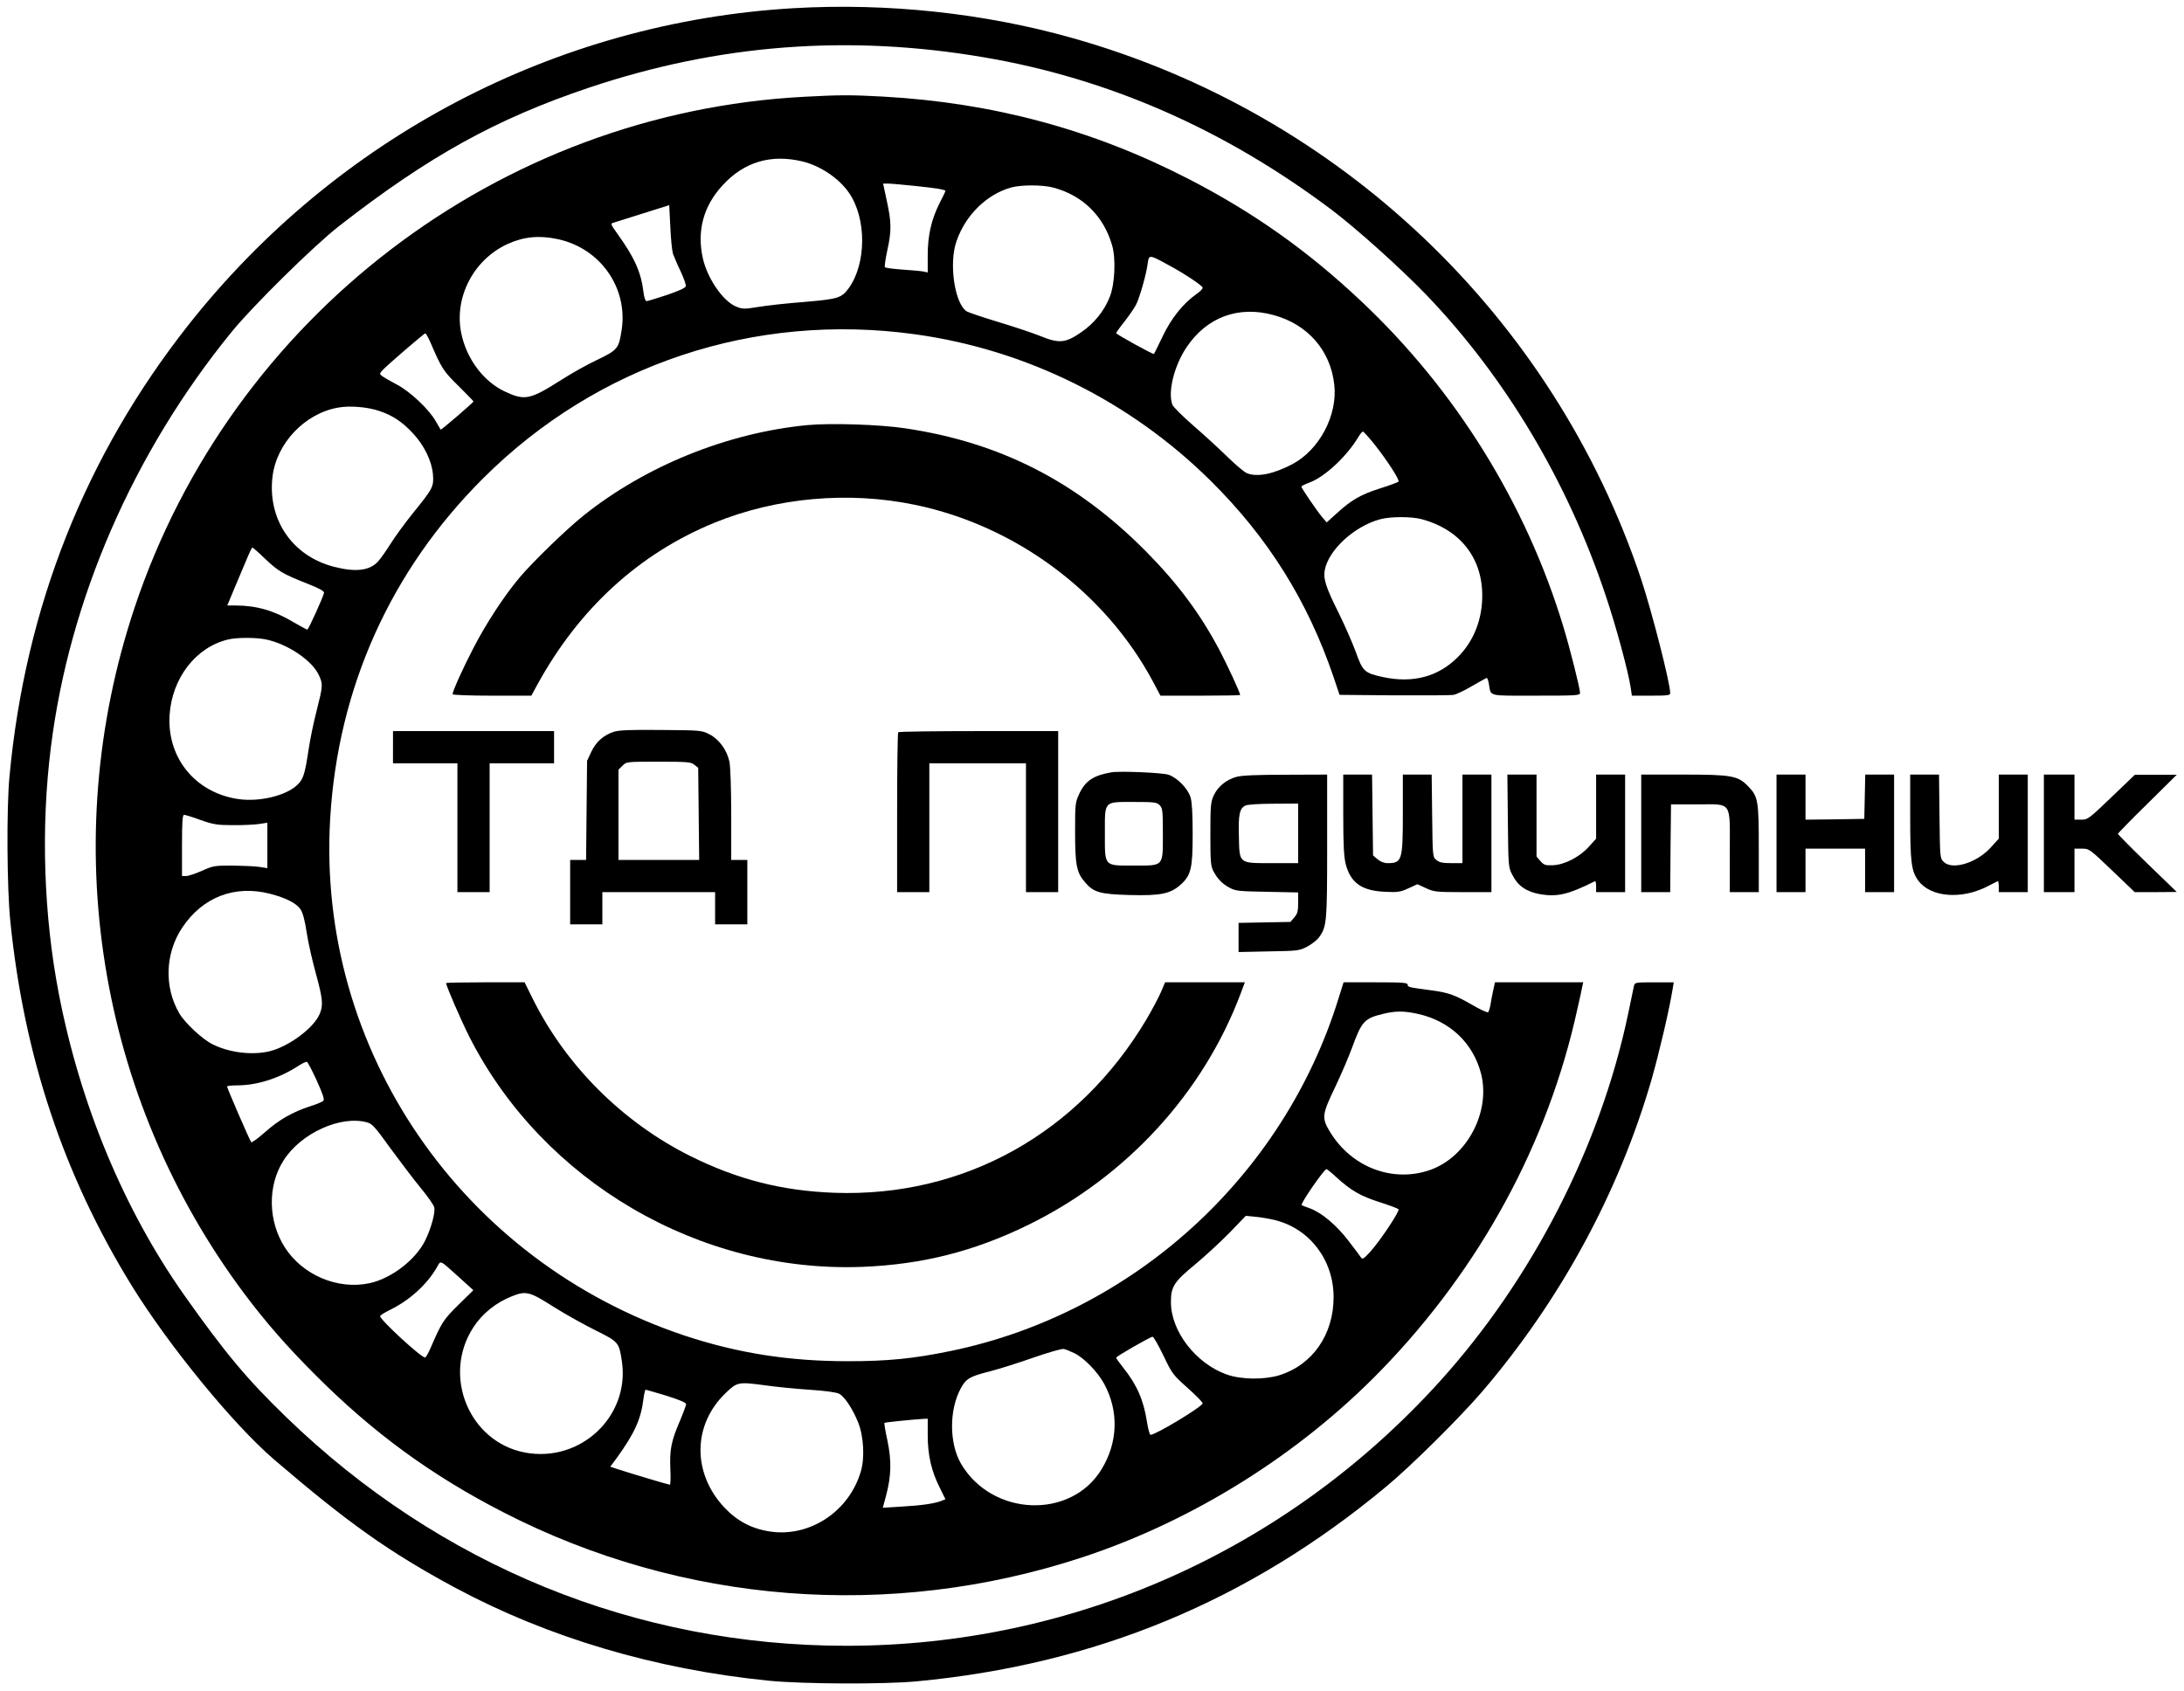
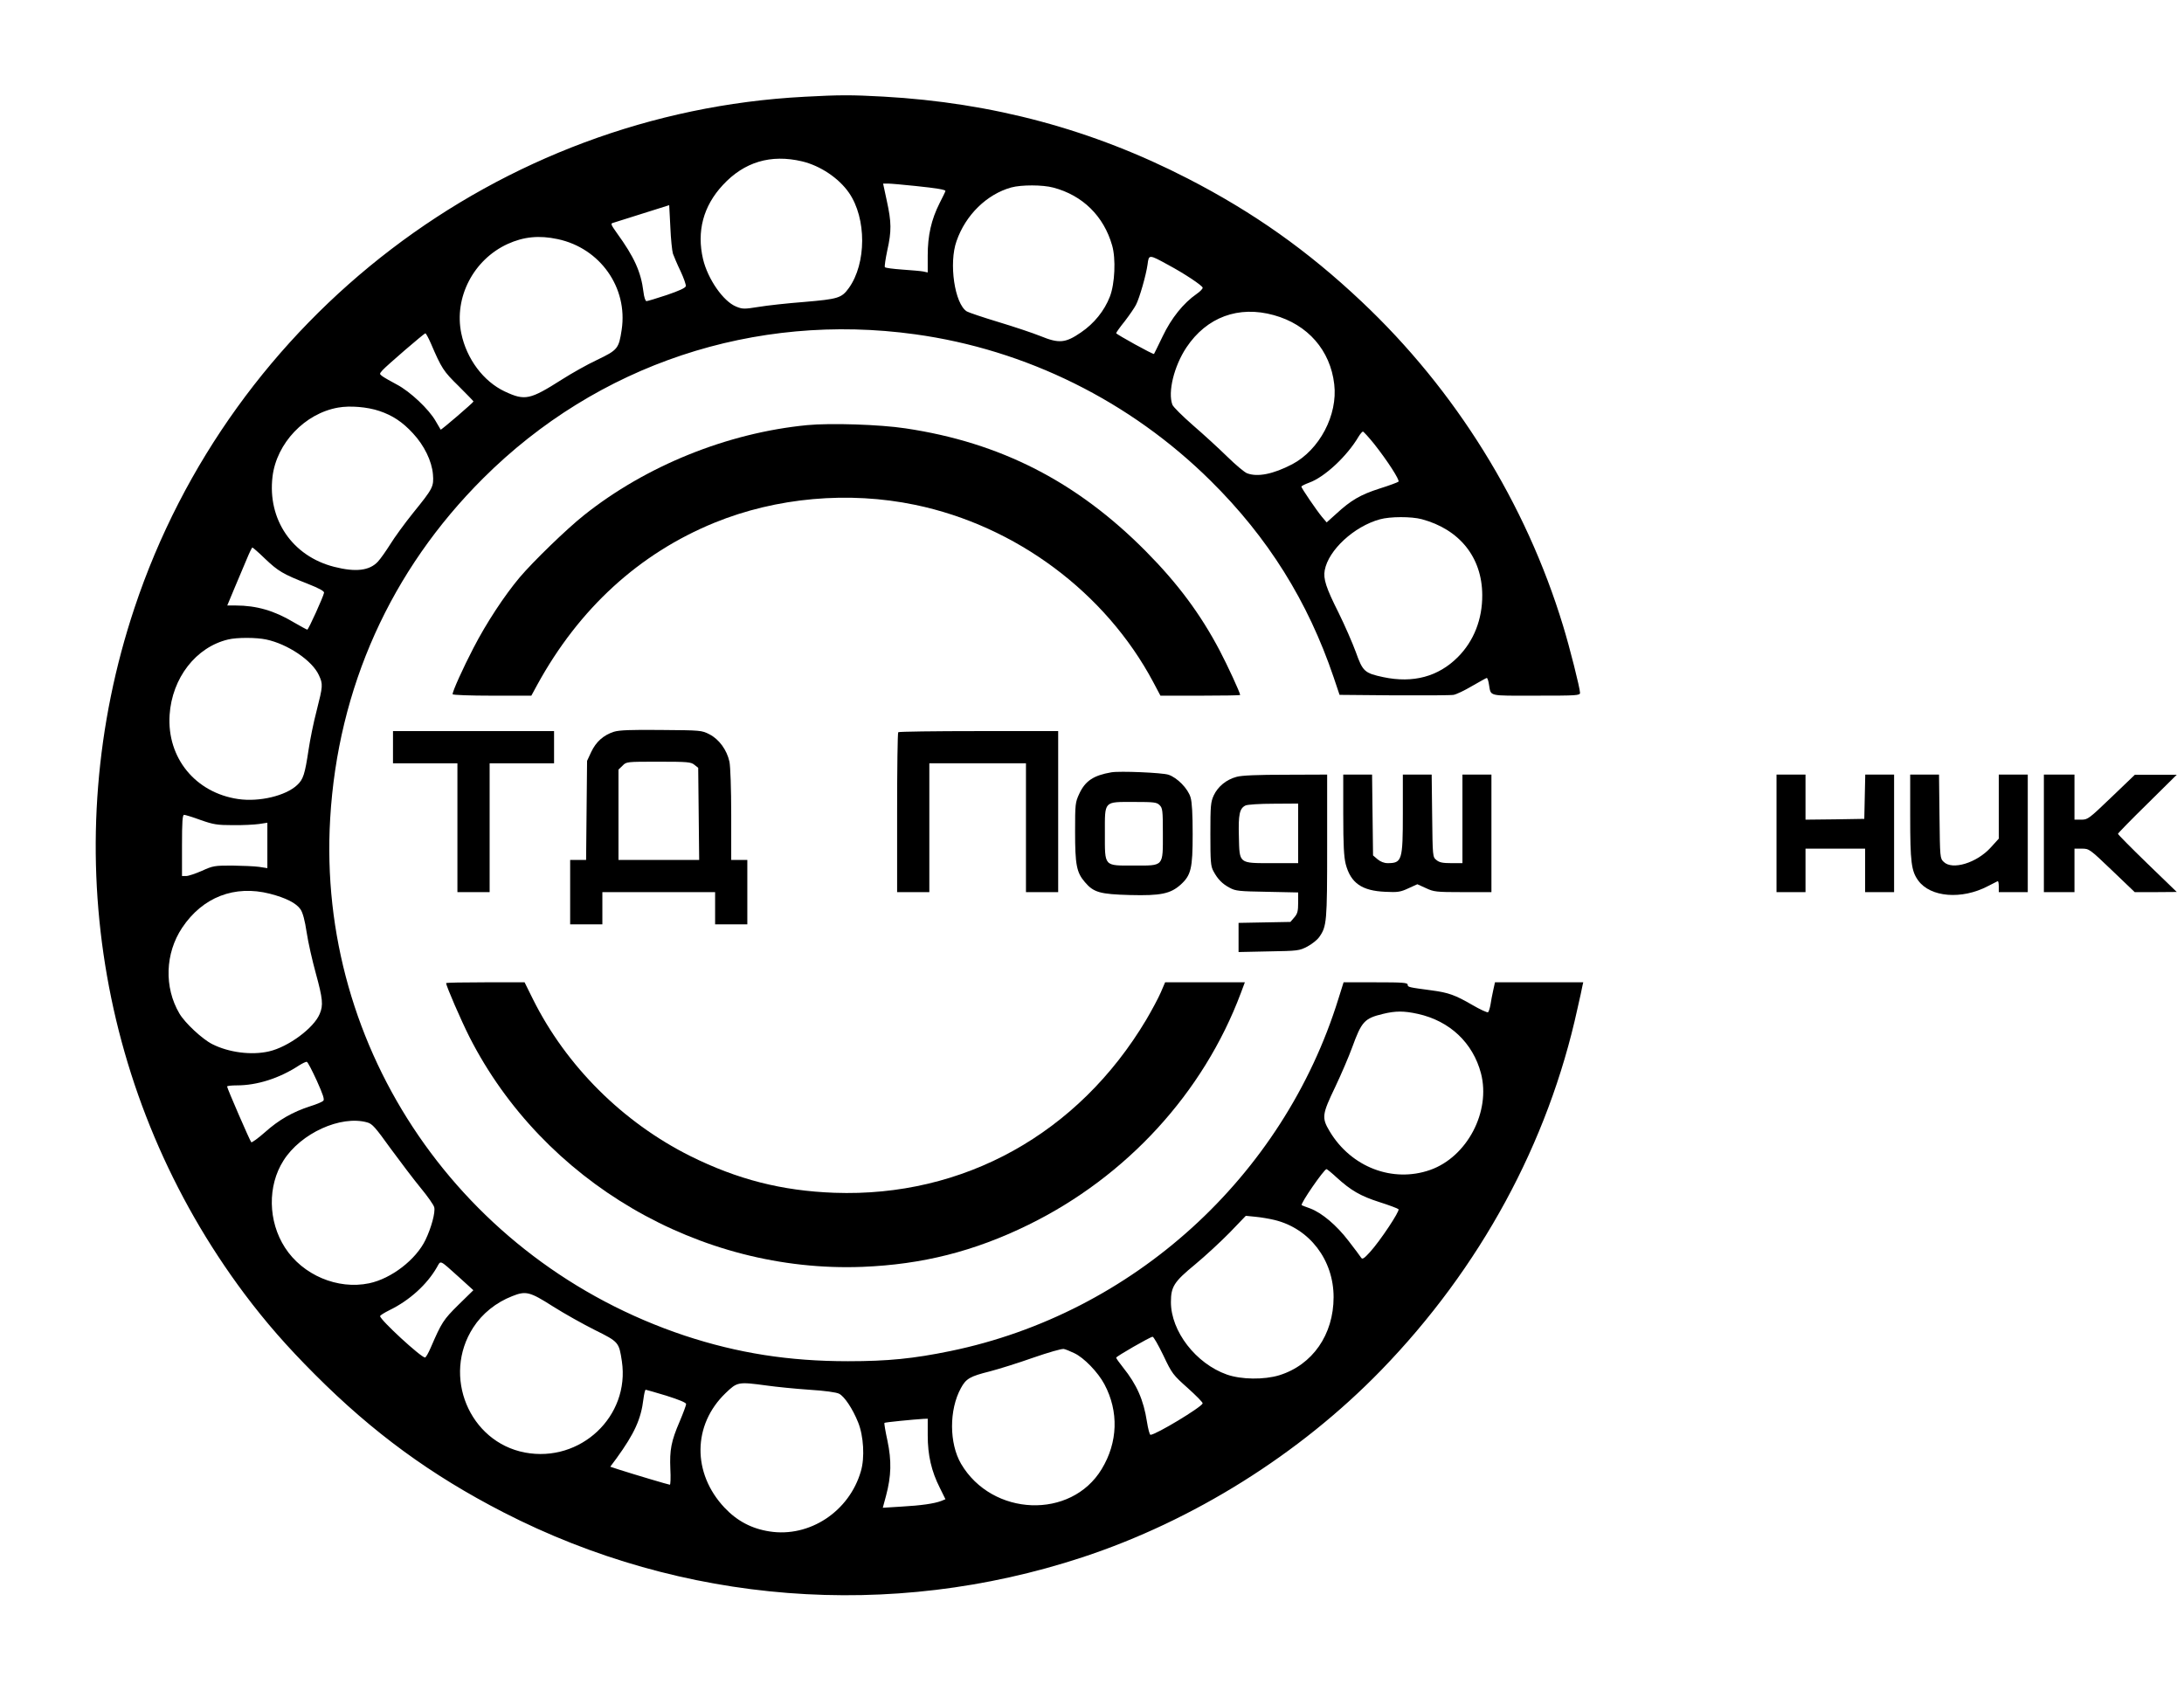
<svg xmlns="http://www.w3.org/2000/svg" version="1.0" width="1356pt" height="1050pt" viewBox="0 0 1356 1050" preserveAspectRatio="xMidYMid meet">
  <g transform="translate(0,1050) scale(0.1,-0.1)" fill="#000000" stroke="none">
-     <path d="M4925 10449 c-1474 -87 -2835 -801 -3756 -1968 -639 -811 -1012 -1751 -1110 -2801 -19 -198 -16 -697 5 -900 85 -839 331 -1578 754 -2264 231 -374 630 -861 882 -1078 464 -398 719 -578 1125 -797 578 -310 1241 -507 1949 -578 210 -21 716 -23 916 -4 1109 104 2063 499 2915 1208 155 128 462 433 599 593 487 570 848 1237 1051 1939 47 165 111 438 130 559 l7 42 -121 0 c-117 0 -121 -1 -126 -22 -3 -13 -18 -88 -35 -168 -172 -826 -596 -1654 -1174 -2292 -951 -1049 -2275 -1638 -3681 -1638 -1305 0 -2524 497 -3476 1418 -244 236 -379 397 -637 762 -372 529 -643 1178 -776 1865 -95 490 -113 1035 -50 1535 114 917 513 1832 1123 2580 130 160 514 538 666 656 558 435 977 666 1550 859 804 270 1612 333 2455 189 776 -132 1496 -449 2158 -947 156 -118 423 -358 584 -524 494 -514 881 -1163 1118 -1873 66 -196 140 -472 155 -572 l7 -48 119 0 c100 0 119 2 119 15 0 63 -113 504 -180 707 -545 1632 -1871 2894 -3532 3362 -549 155 -1151 219 -1733 185z" />
    <path d="M4993 9899 c-1895 -99 -3556 -1367 -4158 -3174 -484 -1452 -229 -3041 683 -4260 133 -177 263 -326 437 -500 361 -362 721 -625 1170 -856 1111 -571 2402 -672 3594 -280 690 227 1350 641 1856 1162 615 634 1037 1410 1219 2245 15 65 29 129 31 142 l5 22 -274 0 -274 0 -11 -50 c-6 -27 -14 -68 -17 -90 -4 -22 -11 -43 -15 -46 -5 -3 -49 17 -97 45 -107 62 -148 77 -254 91 -142 19 -148 20 -148 35 0 13 -32 15 -199 15 l-199 0 -32 -102 c-343 -1107 -1277 -1955 -2410 -2188 -228 -47 -388 -63 -635 -63 -367 0 -684 50 -1014 159 -1385 462 -2286 1776 -2201 3211 48 812 376 1541 950 2113 709 707 1684 1032 2682 894 689 -95 1335 -415 1834 -909 358 -354 604 -749 764 -1220 l37 -110 339 -3 c186 -1 353 0 369 3 17 3 68 27 115 55 47 27 88 50 91 50 4 0 10 -17 13 -37 15 -80 -14 -73 292 -73 257 0 274 1 274 18 0 27 -64 282 -105 415 -231 761 -668 1465 -1252 2015 -335 316 -670 553 -1078 763 -593 305 -1211 471 -1890 509 -200 11 -270 11 -492 -1z m-13 -401 c113 -27 228 -104 291 -195 110 -159 109 -439 -1 -592 -45 -62 -66 -68 -276 -86 -104 -8 -232 -22 -285 -31 -88 -14 -99 -14 -138 2 -80 32 -176 170 -206 295 -40 172 1 329 123 460 132 143 297 193 492 147z m705 -153 c135 -14 185 -23 185 -31 0 -3 -16 -36 -36 -75 -52 -103 -74 -202 -74 -326 l0 -105 -27 6 c-16 3 -74 8 -131 12 -56 4 -105 10 -108 15 -3 5 4 52 15 104 27 121 26 175 -3 308 l-23 107 31 0 c17 0 94 -7 171 -15z m855 -10 c182 -48 313 -177 365 -359 24 -82 17 -239 -14 -318 -34 -88 -98 -167 -179 -222 -97 -67 -137 -70 -252 -23 -47 19 -164 58 -260 87 -96 29 -185 59 -197 66 -76 47 -113 300 -64 437 56 162 188 291 340 333 63 17 195 17 261 -1z m-2362 -410 c6 -16 26 -65 47 -108 20 -43 35 -85 33 -94 -2 -11 -42 -29 -118 -55 -63 -21 -120 -38 -126 -38 -7 0 -15 24 -19 58 -15 123 -57 216 -165 365 -37 52 -40 59 -24 63 11 3 93 29 184 58 l165 52 7 -135 c3 -75 11 -149 16 -166z m-715 90 c263 -56 436 -301 397 -562 -18 -118 -24 -126 -153 -188 -62 -29 -159 -84 -217 -121 -200 -127 -230 -134 -356 -75 -132 62 -237 202 -270 361 -46 223 76 458 288 555 99 45 195 55 311 30z m3792 -161 c97 -52 207 -125 212 -140 2 -6 -15 -24 -37 -39 -83 -58 -157 -150 -211 -263 -28 -59 -53 -108 -54 -110 -5 -5 -234 122 -235 129 0 4 24 38 54 75 29 38 60 83 69 101 22 42 63 185 72 251 8 63 8 63 130 -4z m654 -311 c211 -58 351 -219 375 -429 23 -191 -92 -408 -261 -497 -117 -61 -215 -81 -280 -56 -15 5 -71 52 -123 103 -52 51 -148 139 -213 195 -65 57 -123 114 -128 128 -29 78 10 239 87 355 126 189 324 262 543 201z m-5234 -175 c67 -156 78 -173 172 -265 51 -51 93 -94 93 -96 0 -6 -201 -179 -204 -175 -1 1 -15 26 -31 53 -42 74 -159 184 -241 227 -38 20 -78 43 -89 51 -20 15 -20 15 0 38 25 28 258 229 266 229 4 0 19 -28 34 -62z m-320 -420 c81 -27 144 -68 209 -139 70 -75 117 -172 124 -254 6 -77 1 -87 -123 -240 -53 -66 -117 -154 -142 -195 -26 -41 -60 -90 -77 -108 -52 -56 -138 -66 -271 -32 -260 66 -415 294 -383 560 25 208 201 393 408 429 73 13 181 4 255 -21z m6177 -205 c83 -105 160 -225 151 -234 -4 -4 -57 -24 -118 -43 -118 -38 -177 -72 -269 -157 l-59 -53 -29 34 c-34 41 -128 179 -128 188 0 4 22 15 49 25 95 34 235 164 307 287 10 16 22 30 26 30 4 0 36 -35 70 -77z m295 -467 c235 -63 375 -237 376 -471 1 -150 -52 -286 -152 -386 -121 -121 -277 -163 -462 -124 -117 25 -128 35 -171 156 -21 57 -69 167 -107 244 -78 155 -96 211 -86 264 23 125 182 272 342 316 64 18 196 18 260 1z m-7181 -246 c81 -77 111 -95 264 -155 71 -28 104 -46 102 -56 -5 -26 -97 -229 -104 -229 -3 0 -42 21 -85 46 -120 72 -231 104 -360 104 l-52 0 45 108 c25 59 59 140 76 180 16 39 32 72 35 72 3 0 39 -31 79 -70z m6 -501 c134 -28 287 -131 328 -222 26 -56 25 -66 -14 -220 -19 -72 -41 -181 -50 -242 -23 -153 -33 -185 -71 -220 -71 -67 -235 -106 -366 -87 -266 39 -443 256 -426 522 15 230 164 422 364 469 54 13 173 13 235 0z m-407 -1121 c80 -28 103 -32 200 -32 61 -1 134 3 163 7 l52 8 0 -141 0 -141 -52 8 c-29 4 -105 7 -168 8 -109 0 -119 -2 -187 -33 -39 -17 -83 -32 -97 -32 l-26 0 0 190 c0 148 3 190 13 190 7 0 53 -14 102 -32z m431 -458 c100 -26 163 -58 190 -97 14 -21 27 -69 38 -143 9 -61 35 -175 57 -255 43 -157 47 -197 24 -251 -36 -88 -196 -206 -315 -233 -109 -25 -249 -7 -352 45 -62 31 -170 132 -204 190 -96 163 -89 374 17 533 127 190 325 267 545 211z m7127 -746 c199 -44 342 -180 392 -369 62 -238 -86 -519 -315 -600 -233 -82 -491 17 -624 239 -51 85 -48 105 34 276 38 80 85 190 105 245 59 162 76 181 192 209 78 19 130 19 216 0z m-6836 -415 c39 -87 49 -117 40 -125 -7 -7 -43 -22 -82 -34 -108 -35 -194 -84 -280 -161 -43 -38 -82 -66 -85 -62 -9 10 -150 335 -150 346 0 4 27 7 60 7 127 0 265 44 387 124 21 13 43 24 48 22 6 -1 33 -54 62 -117z m313 -259 c31 -8 51 -31 145 -162 61 -83 145 -194 187 -245 43 -52 81 -106 84 -120 8 -31 -18 -127 -54 -202 -59 -123 -212 -241 -350 -270 -196 -41 -413 51 -523 222 -105 163 -109 383 -9 540 107 170 356 283 520 237z m6019 -342 c88 -80 147 -115 266 -153 60 -19 113 -39 118 -44 10 -10 -114 -197 -177 -266 -37 -41 -48 -47 -55 -35 -5 8 -40 55 -78 104 -75 98 -165 174 -239 202 -27 9 -50 19 -52 20 -11 7 139 224 154 224 3 0 32 -23 63 -52z m-385 -264 c217 -53 366 -248 366 -479 0 -233 -131 -421 -337 -485 -95 -29 -236 -27 -325 4 -193 68 -348 269 -348 450 0 96 19 126 149 233 64 53 161 143 216 199 l100 104 60 -6 c33 -3 86 -12 119 -20z m-5062 -357 l87 -79 -93 -91 c-93 -92 -104 -109 -171 -264 -15 -35 -31 -63 -36 -63 -25 0 -279 234 -279 257 0 5 26 21 58 37 125 61 233 159 295 267 25 44 13 49 139 -64z m580 -179 c71 -45 189 -111 261 -147 149 -74 150 -76 168 -194 51 -342 -257 -632 -602 -567 -346 66 -515 476 -321 776 56 87 142 156 242 195 85 34 109 28 252 -63z m3791 -305 c54 -114 60 -121 152 -203 52 -47 94 -89 92 -95 -8 -24 -291 -195 -324 -195 -5 0 -15 37 -22 82 -21 135 -63 230 -148 336 -24 30 -43 57 -43 61 0 8 209 128 226 130 6 1 36 -52 67 -116z m-553 14 c60 -28 147 -118 187 -193 90 -169 84 -361 -17 -527 -190 -314 -680 -295 -873 33 -74 127 -75 335 -1 470 32 59 56 73 180 104 54 14 176 52 269 85 95 33 179 57 190 54 11 -2 40 -14 65 -26z m-1909 -201 c57 -8 175 -20 263 -26 97 -6 169 -16 186 -25 33 -17 84 -93 118 -178 34 -84 42 -219 17 -303 -72 -250 -319 -413 -567 -374 -111 17 -202 65 -280 148 -201 214 -198 514 7 711 73 70 77 71 256 47z m-624 -63 c79 -25 123 -43 123 -52 0 -7 -18 -56 -40 -108 -53 -123 -63 -177 -58 -295 3 -54 1 -98 -3 -98 -7 0 -226 65 -322 96 l-48 16 38 51 c113 156 153 245 168 370 4 31 10 57 14 57 3 0 61 -17 128 -37z m1623 -246 c0 -124 23 -223 75 -326 l35 -71 -27 -11 c-42 -16 -123 -28 -249 -35 l-113 -7 20 74 c33 124 35 218 9 342 -13 59 -21 109 -19 111 4 4 177 21 242 25 l27 1 0 -103z" />
    <path d="M5011 7860 c-494 -48 -1000 -252 -1386 -560 -108 -86 -315 -287 -398 -385 -95 -113 -207 -283 -287 -438 -65 -125 -130 -269 -130 -288 0 -5 110 -9 245 -9 l244 0 37 68 c259 473 633 815 1100 1006 385 157 833 197 1246 111 626 -130 1183 -545 1479 -1102 l44 -83 248 0 c136 0 247 2 247 4 0 14 -80 187 -127 276 -120 228 -261 417 -458 616 -429 433 -903 676 -1493 764 -158 24 -465 34 -611 20z" />
    <path d="M3812 5956 c-65 -21 -111 -62 -141 -125 l-26 -56 -3 -307 -3 -308 -50 0 -49 0 0 -200 0 -200 100 0 100 0 0 100 0 100 350 0 350 0 0 -100 0 -100 100 0 100 0 0 200 0 200 -50 0 -50 0 0 280 c0 163 -5 300 -11 330 -16 73 -64 139 -124 170 -49 25 -53 25 -300 27 -189 2 -260 -1 -293 -11z m499 -205 l24 -19 3 -286 3 -286 -251 0 -250 0 0 280 0 281 25 24 c24 25 25 25 223 25 182 0 202 -2 223 -19z" />
    <path d="M2440 5860 l0 -100 200 0 200 0 0 -400 0 -400 100 0 100 0 0 400 0 400 200 0 200 0 0 100 0 100 -500 0 -500 0 0 -100z" />
    <path d="M5577 5953 c-4 -3 -7 -228 -7 -500 l0 -493 100 0 100 0 0 400 0 400 300 0 300 0 0 -400 0 -400 100 0 100 0 0 500 0 500 -493 0 c-272 0 -497 -3 -500 -7z" />
    <path d="M6900 5704 c-110 -19 -162 -53 -199 -133 -25 -54 -26 -63 -26 -236 0 -205 9 -253 61 -313 54 -64 94 -75 280 -80 191 -5 251 8 314 64 65 59 75 100 75 314 0 124 -4 199 -13 228 -16 55 -83 123 -137 141 -39 13 -303 24 -355 15z m300 -204 c18 -18 20 -33 20 -174 0 -210 8 -201 -180 -201 -188 0 -180 -9 -180 201 0 203 -9 194 180 194 127 0 142 -2 160 -20z" />
    <path d="M7678 5676 c-64 -17 -116 -60 -142 -115 -19 -42 -21 -63 -21 -241 0 -171 2 -199 19 -230 26 -49 55 -79 101 -103 36 -20 58 -22 233 -25 l192 -4 0 -63 c0 -53 -4 -69 -24 -92 l-24 -28 -161 -3 -161 -3 0 -91 0 -90 188 4 c180 3 189 4 239 30 28 15 61 41 73 58 48 67 50 94 50 567 l0 443 -257 -1 c-174 0 -273 -4 -305 -13z m382 -351 l0 -185 -159 0 c-212 0 -205 -6 -209 165 -4 137 4 175 41 193 12 6 90 11 175 11 l152 1 0 -185z" />
    <path d="M8340 5442 c0 -191 4 -261 15 -307 31 -119 101 -167 247 -173 76 -4 94 -1 143 22 l55 25 53 -24 c49 -23 62 -25 230 -25 l177 0 0 365 0 365 -90 0 -90 0 0 -275 0 -275 -69 0 c-53 0 -74 4 -92 19 -24 19 -24 20 -27 275 l-3 256 -89 0 -90 0 0 -240 c0 -294 -5 -310 -95 -310 -21 0 -44 9 -62 24 l-28 24 -3 251 -3 251 -89 0 -90 0 0 -248z" />
-     <path d="M9362 5402 c3 -286 3 -288 29 -337 34 -67 87 -103 172 -118 106 -18 177 -1 340 81 4 2 7 -12 7 -32 l0 -36 90 0 90 0 0 365 0 365 -90 0 -90 0 0 -199 0 -199 -46 -51 c-58 -64 -152 -112 -224 -114 -45 -2 -55 2 -76 26 l-24 28 0 255 0 254 -91 0 -90 0 3 -288z" />
-     <path d="M10190 5325 l0 -365 90 0 90 0 2 273 3 272 163 0 c220 0 202 26 202 -296 l0 -249 90 0 90 0 0 266 c0 302 -4 327 -65 390 -64 67 -102 74 -407 74 l-258 0 0 -365z" />
    <path d="M11030 5325 l0 -365 90 0 90 0 0 135 0 135 185 0 185 0 0 -135 0 -135 90 0 90 0 0 365 0 365 -90 0 -89 0 -3 -137 -3 -138 -182 -3 -183 -2 0 140 0 140 -90 0 -90 0 0 -365z" />
    <path d="M11860 5430 c0 -284 7 -339 50 -398 75 -104 270 -120 432 -35 29 15 56 29 61 31 4 2 7 -12 7 -32 l0 -36 90 0 90 0 0 365 0 365 -90 0 -90 0 0 -199 0 -199 -50 -55 c-87 -96 -239 -142 -292 -89 -23 22 -23 27 -26 282 l-3 260 -89 0 -90 0 0 -260z" />
    <path d="M12690 5325 l0 -365 95 0 95 0 0 135 0 135 46 0 c45 0 48 -2 187 -135 l141 -135 131 0 130 1 -183 177 c-100 97 -182 180 -182 184 0 4 82 88 183 187 l182 180 -130 0 -130 0 -145 -139 c-140 -134 -147 -140 -187 -140 l-43 0 0 140 0 140 -95 0 -95 0 0 -365z" />
    <path d="M2770 4395 c0 -18 93 -232 145 -335 457 -898 1429 -1466 2440 -1427 372 15 693 96 1030 261 610 299 1087 820 1319 1439 l25 67 -247 0 -248 0 -27 -63 c-15 -35 -56 -111 -90 -169 -422 -708 -1135 -1104 -1937 -1075 -326 12 -602 83 -894 228 -420 210 -770 559 -977 974 l-52 105 -243 0 c-134 0 -244 -2 -244 -5z" />
  </g>
</svg>